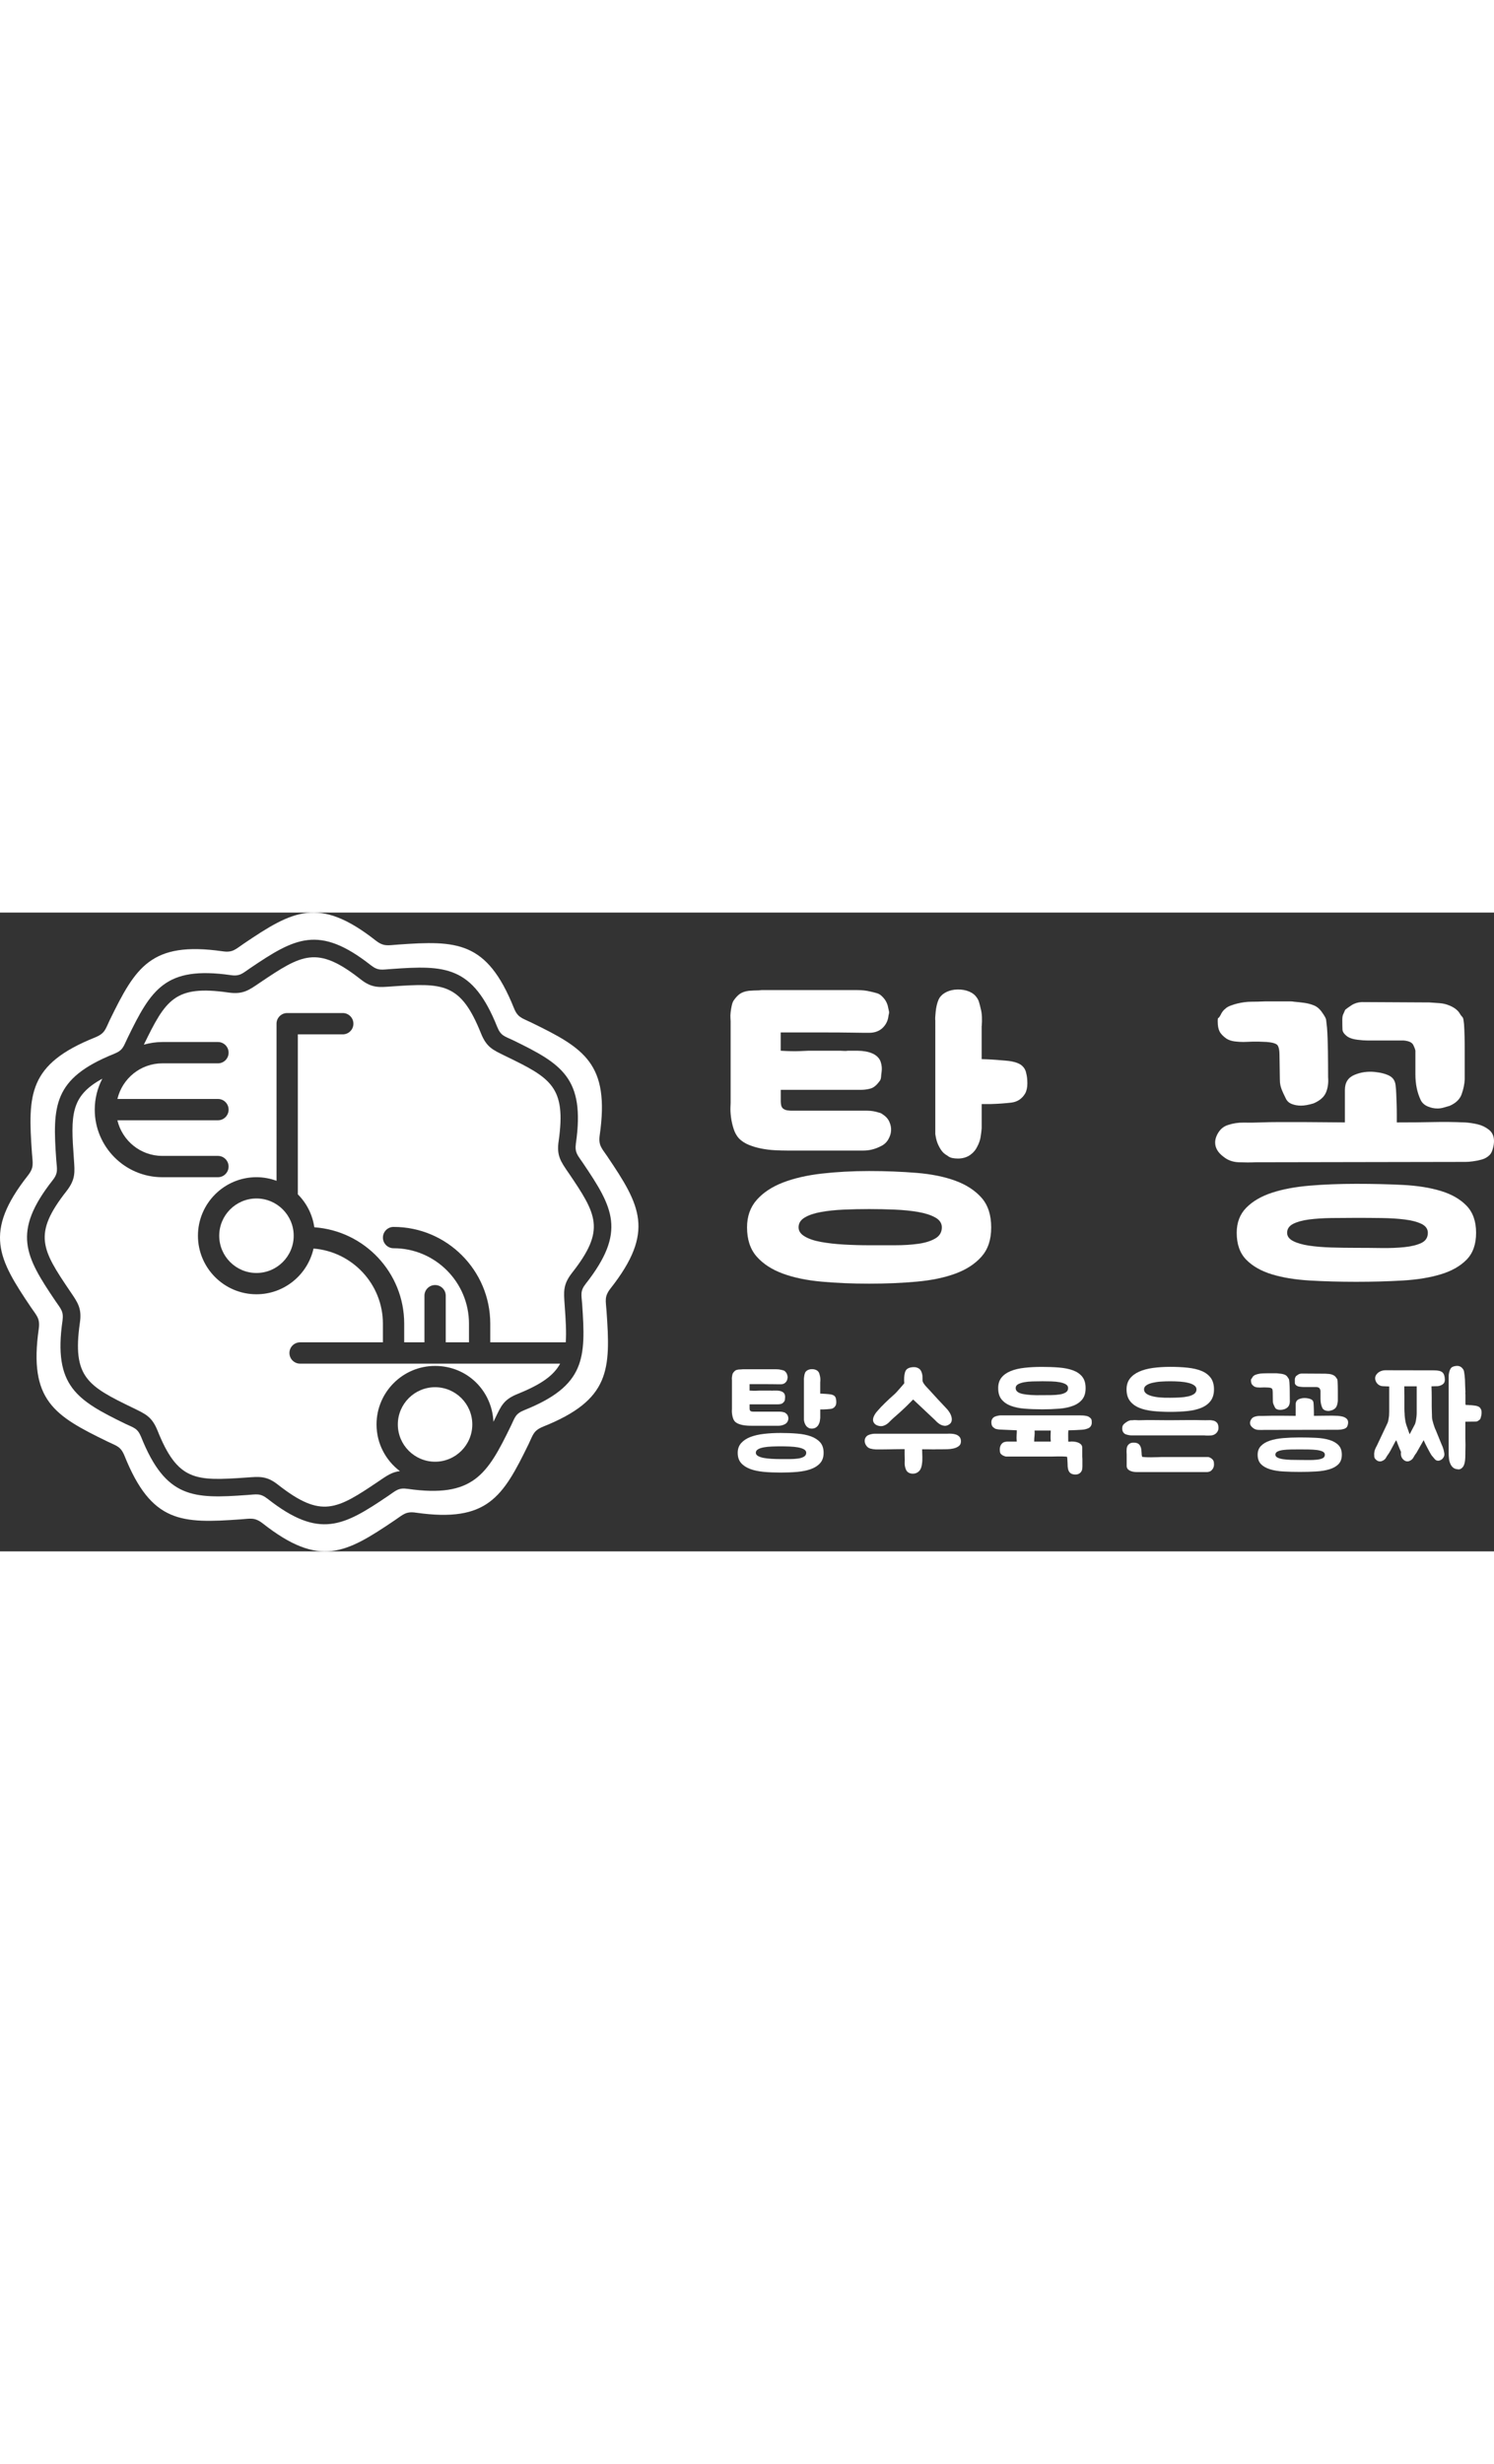
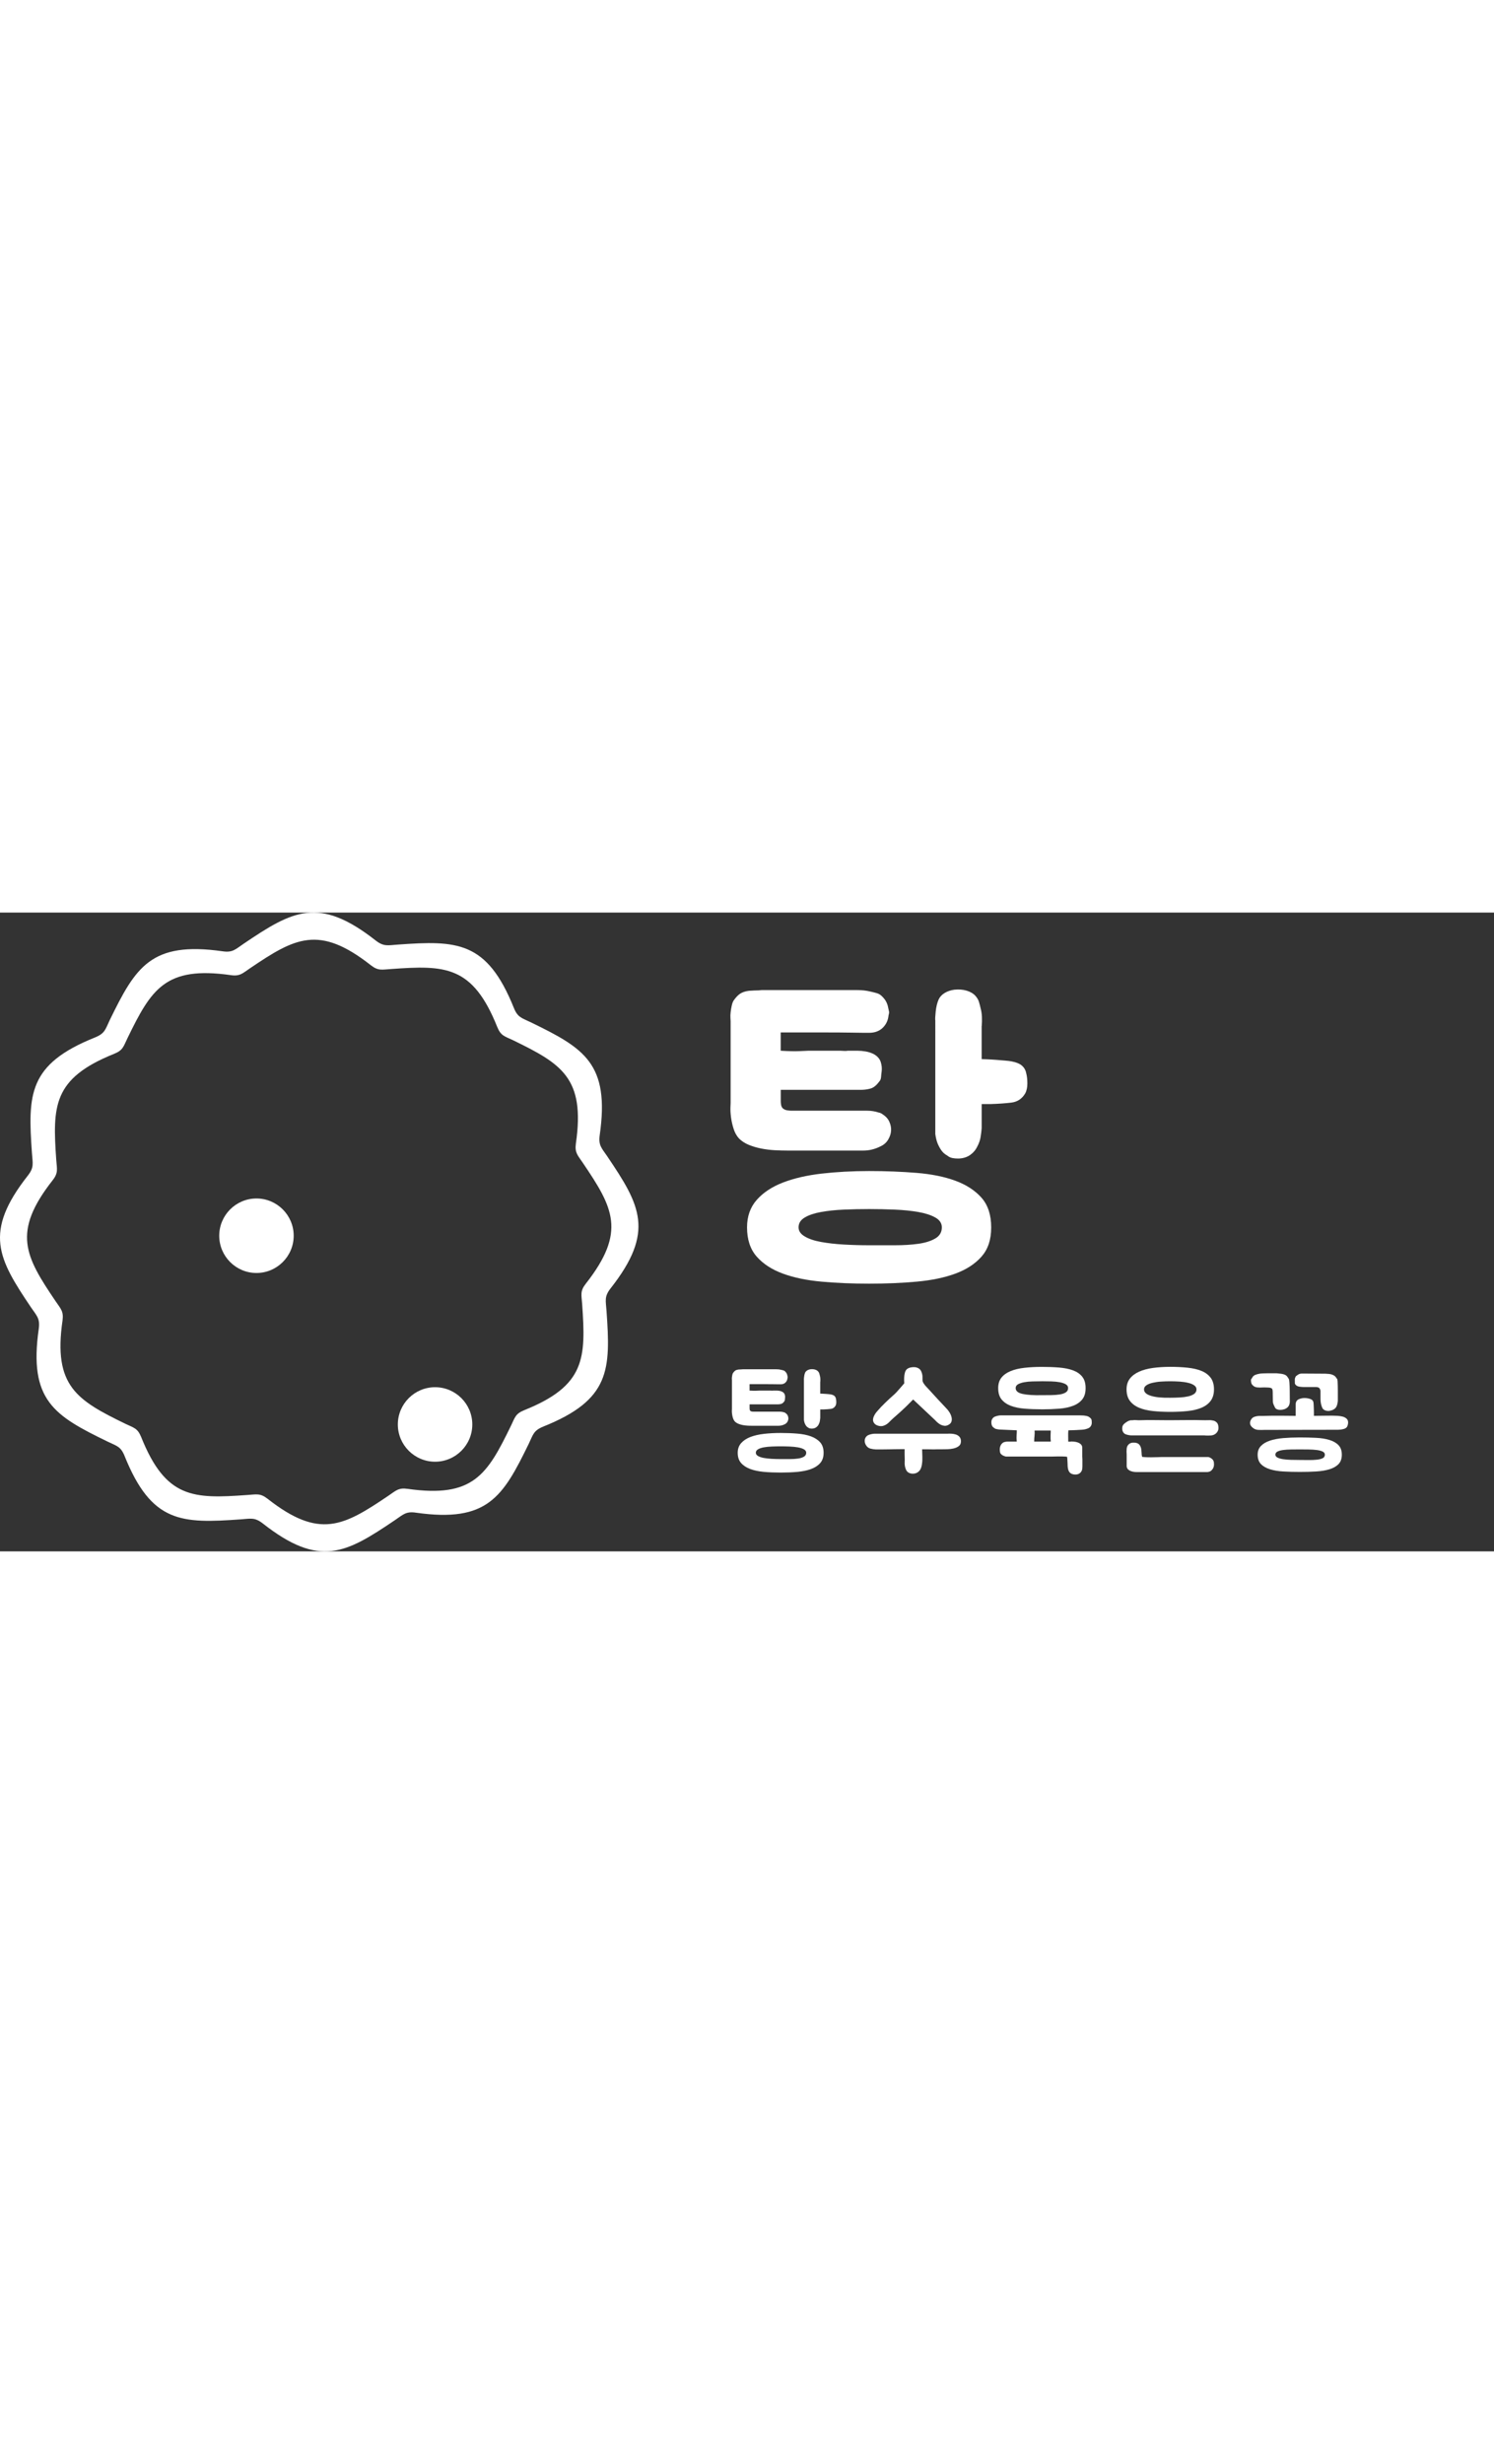
<svg xmlns="http://www.w3.org/2000/svg" width="160px" id="_격리_모드" data-name="격리 모드" viewBox="0 0 617.15 263.74">
  <rect x="0" y="0" width="617.15" height="263.74" fill="#333333" stroke="none" />
  <defs>
    <style>
      .cls-1 {
        
        fill: #fff;
      }
    </style>
  </defs>
  <g>
    <g>
      <path class="cls-1" d="M364.6,83.31c1.31,.8,2.24,1.84,2.79,3.09,.56,1.26,.79,2.52,.69,3.78-.1,1.25-.53,2.49-1.28,3.7-.76,1.21-1.84,2.11-3.25,2.72-2.21,1.11-4.53,1.66-6.95,1.66h-31.25c-1.71,0-3.5-.05-5.35-.15-1.87-.1-3.71-.33-5.51-.68-1.81-.36-3.53-.86-5.13-1.51-1.61-.66-2.97-1.54-4.08-2.64-1.01-1.11-1.76-2.46-2.26-4.07s-.86-3.19-1.06-4.76c-.2-1.56-.27-2.92-.22-4.07,.05-1.16,.07-1.79,.07-1.89V44.82c0-.1-.03-.5-.07-1.21-.05-.7-.03-1.51,.07-2.42,.1-.91,.25-1.81,.45-2.72s.46-1.61,.76-2.11c.91-1.31,1.81-2.27,2.72-2.87,.91-.6,2.11-1,3.62-1.2,.39,0,.88-.03,1.43-.08,.56-.05,1.13-.07,1.74-.07s1.31-.04,2.11-.15h39.25c2.11,0,3.97,.2,5.58,.6,.91,.2,1.81,.42,2.72,.68,.91,.25,1.71,.78,2.42,1.58,1.21,1.21,1.97,2.66,2.27,4.37,.2,.81,.32,1.39,.38,1.74,.04,.36-.03,.88-.23,1.58-.2,2.01-1.01,3.7-2.42,5.06-1.41,1.35-3.27,2.04-5.58,2.04h-2.04c-1.15,0-3.09-.03-5.81-.08-2.72-.05-6.39-.07-11.02-.07h-17.66v7.55c3.22,.2,5.91,.25,8.07,.15,2.17-.09,3.29-.15,3.4-.15h13.13c.5,0,1.01,.03,1.51,.07,.5,.05,1.05,.03,1.66-.07h3.93c1.11,0,2.24,.1,3.4,.3,1.16,.2,2.24,.55,3.25,1.05,1.51,.81,2.49,1.89,2.95,3.25,.45,1.36,.58,2.74,.38,4.15-.1,.7-.18,1.43-.23,2.19-.06,.75-.33,1.38-.83,1.89-1.11,1.51-2.29,2.44-3.54,2.79-1.26,.36-2.6,.53-4,.53h-33.06v4.68c0,.51,.05,1.03,.15,1.59,.1,.55,.36,1.03,.76,1.43,.5,.4,1.11,.66,1.81,.76,.7,.1,1.31,.15,1.81,.15h31.24c1.61,0,3.17,.26,4.69,.76,.6,.1,1.15,.35,1.66,.75Zm-56.01,46.65c0-4.53,1.34-8.31,4-11.33,2.67-3.02,6.27-5.41,10.8-7.16s9.86-2.99,16-3.7c6.14-.7,12.68-1.06,19.63-1.06s13.49,.26,19.62,.76c6.14,.5,11.48,1.58,16.01,3.24,4.53,1.67,8.13,4.01,10.8,7.02,2.66,3.02,4,7.1,4,12.24s-1.34,9.05-4,12.07c-2.67,3.02-6.27,5.36-10.8,7.02-4.53,1.67-9.86,2.77-16.01,3.32-6.13,.56-12.68,.83-19.62,.83s-13.49-.27-19.63-.83c-6.14-.55-11.47-1.66-16-3.32-4.53-1.66-8.13-4-10.8-7.02-2.66-3.02-4-7.04-4-12.07Zm80.47,0c0-1.71-.91-3.07-2.72-4.08-1.81-1.01-4.15-1.76-7.02-2.26-2.87-.5-6.09-.83-9.66-.98-3.58-.16-7.12-.23-10.64-.23s-7.02,.07-10.5,.23c-3.47,.15-6.59,.48-9.35,.98-2.77,.5-5.02,1.25-6.72,2.26-1.72,1.01-2.57,2.37-2.57,4.08,0,1.51,.85,2.76,2.57,3.77,1.7,1.01,3.94,1.76,6.72,2.26,2.76,.5,5.88,.86,9.35,1.06,3.48,.2,6.97,.3,10.5,.3h10.64c3.57,0,6.79-.2,9.66-.6,2.86-.4,5.21-1.13,7.02-2.19,1.81-1.06,2.72-2.59,2.72-4.6Zm16.45-83.19c0-.1,0,.4,0,1.51v12.23c.4,0,1.21,.03,2.42,.08,1.21,.05,2.43,.12,3.7,.22,1.25,.1,2.46,.2,3.62,.3,1.15,.1,1.99,.2,2.49,.3,2.11,.4,3.62,1.03,4.53,1.89,.91,.85,1.46,1.89,1.66,3.09,.3,1.11,.46,2.49,.46,4.14s-.3,3.05-.91,4.16c-1.31,2.21-3.22,3.47-5.74,3.77-2.52,.3-5.38,.51-8.6,.6h-3.62v9.97c-.1,1.21-.26,2.44-.46,3.7-.2,1.26-.65,2.54-1.35,3.85-.6,1.31-1.51,2.42-2.72,3.32-.8,.6-1.67,1.03-2.57,1.28-.9,.26-1.8,.37-2.71,.37-.81,0-1.59-.07-2.34-.22-.76-.16-1.44-.48-2.04-.99-1.11-.6-1.99-1.41-2.64-2.42-.65-1-1.15-1.99-1.5-2.94-.36-.96-.63-2.14-.83-3.55V44.52c-.1-.4-.05-1.58,.15-3.55,.2-1.96,.6-3.64,1.21-5.06,.5-1.1,1.34-2,2.49-2.71,1.16-.7,2.5-1.16,4.01-1.36,1.81-.2,3.5-.07,5.05,.38,1.56,.46,2.79,1.19,3.7,2.19,.7,.82,1.19,1.64,1.44,2.5,.25,.85,.48,1.73,.68,2.64,.3,1.11,.48,2.3,.53,3.55,.04,1.26,.03,2.49-.07,3.7Z" />
-       <path class="cls-1" d="M605.07,86.63c1.71,.1,3.45,.36,5.22,.76,1.76,.4,3.34,1.15,4.75,2.26,1.41,1.11,2.11,2.67,2.11,4.69,0,1.01-.17,2.1-.53,3.31-.35,1.21-.82,2.07-1.43,2.57-.8,.8-1.84,1.38-3.09,1.74-1.26,.35-2.5,.6-3.71,.75-1.21,.16-2.24,.23-3.09,.23h-1.44l-84.99,.15c-2.32,.1-4.7,.1-7.17,0-2.46-.1-4.55-.85-6.26-2.26-2.32-1.71-3.48-3.67-3.48-5.89,0-1.4,.49-2.84,1.44-4.3,.96-1.45,2.24-2.43,3.85-2.94,2.11-.7,4.27-1.03,6.49-.99,2.22,.05,4.48,.03,6.79-.07,2.42-.1,5.13-.15,8.15-.15h9.22c3.11,0,6.2,.03,9.28,.07,3.07,.05,5.87,.07,8.38,.07v-13.43c0-3.02,1.3-5.08,3.93-6.19,2.61-1.11,5.43-1.51,8.45-1.21,2.72,.3,4.8,.88,6.27,1.73,1.46,.86,2.24,2.3,2.34,4.31,.09,.7,.17,1.71,.22,3.01,.06,1.32,.1,2.7,.16,4.16,.05,1.46,.07,2.87,.07,4.23v3.4c5.64,0,10.64-.05,15.02-.15,4.38-.1,8.73-.05,13.06,.15Zm-81.67-33.21c-.3,0-.91-.03-1.81-.07-.91-.05-1.87-.07-2.86-.07s-1.99,.02-2.95,.07c-.96,.05-1.68,.07-2.19,.07-1.11,0-2.3-.07-3.55-.23-1.26-.15-2.39-.52-3.4-1.13-1.41-1.01-2.37-2.01-2.87-3.02s-.75-2.37-.75-4.08c0-1.01,.07-1.48,.23-1.44,.15,.05,.48-.38,.98-1.28,.5-1.11,1.15-1.96,1.96-2.56,.5-.5,1.23-.93,2.2-1.28,.95-.36,1.83-.63,2.64-.83,2.11-.5,4.03-.76,5.74-.76s3.72-.05,6.04-.15h10.19c.56,0,1.08,.06,1.59,.15,1.3,.1,2.69,.26,4.15,.46,1.46,.2,2.79,.55,4,1.05,1.31,.51,2.47,1.51,3.48,3.02,1.01,1.41,1.53,2.4,1.58,2.95,.04,.56,.17,1.64,.37,3.25,.2,2.72,.33,5.96,.38,9.74,.05,3.77,.07,7.32,.07,10.64,.2,2.42-.1,4.55-.91,6.42-.8,1.86-2.52,3.34-5.13,4.45-2.01,.6-3.72,.91-5.13,.91s-2.69-.22-3.85-.68c-1.15-.45-1.99-1.23-2.49-2.34-.4-.8-.73-1.48-.98-2.03-.26-.56-.48-1.08-.68-1.58-.2-.5-.37-1.09-.53-1.74-.15-.66-.23-1.48-.23-2.49l-.15-10.12c0-1.7-.23-2.96-.68-3.77-.46-.81-1.94-1.31-4.46-1.51Zm-12.53,78.8c0-4.23,1.31-7.67,3.93-10.34,2.61-2.66,6.13-4.73,10.56-6.19,4.43-1.46,9.64-2.44,15.63-2.95,5.99-.5,12.4-.75,19.25-.75s13.26,.15,19.24,.45c5.98,.3,11.22,1.13,15.7,2.49,4.47,1.36,8.03,3.4,10.64,6.11,2.62,2.72,3.93,6.44,3.93,11.17s-1.31,8.43-3.93,11.1c-2.62,2.66-6.17,4.68-10.64,6.03-4.48,1.36-9.72,2.22-15.7,2.57-5.99,.35-12.4,.53-19.24,.53s-13.26-.18-19.25-.53c-5.99-.36-11.2-1.21-15.63-2.57-4.43-1.35-7.95-3.37-10.56-6.03-2.62-2.67-3.93-6.37-3.93-11.1Zm78.95,0c0-1.61-.88-2.85-2.64-3.7-1.77-.85-4.08-1.46-6.95-1.81-2.87-.35-6.07-.55-9.59-.6-3.52-.05-6.99-.07-10.41-.07s-6.85,.03-10.27,.07c-3.42,.05-6.49,.26-9.21,.6-2.72,.36-4.9,.96-6.57,1.81-1.66,.85-2.49,2.09-2.49,3.7,0,1.41,.83,2.54,2.49,3.4,1.67,.86,3.85,1.48,6.57,1.89,2.72,.4,5.78,.66,9.21,.76,3.42,.1,6.84,.15,10.27,.15s6.89,.03,10.41,.08c3.52,.05,6.72-.08,9.59-.38,2.86-.3,5.18-.88,6.95-1.73,1.76-.86,2.64-2.24,2.64-4.16Zm-5.13-75.18c-.1-.6-.4-1.41-.91-2.42-.5-1.01-1.81-1.61-3.92-1.81h-14.95c-1.11,0-2.49-.1-4.15-.3-1.67-.2-3-.6-4-1.21-1.42-1.01-2.14-1.99-2.2-2.95-.05-.95-.07-2.29-.07-4,0-1.01,.1-1.73,.3-2.19,.2-.45,.5-1.13,.91-2.04,.6-.5,1.48-1.13,2.64-1.89,1.15-.75,2.53-1.18,4.15-1.28l27.93,.15c1.41,.1,2.82,.21,4.23,.3,1.41,.1,2.72,.4,3.93,.91,.8,.3,1.58,.7,2.34,1.21,.75,.51,1.38,1.11,1.88,1.81,.4,.7,.73,1.19,.98,1.44,.26,.26,.43,.48,.53,.68,.1,.2,.17,.49,.23,.83,.05,.36,.12,.93,.22,1.74,.1,1.41,.18,3.12,.23,5.13,.06,2.01,.07,4.13,.07,6.33v11.33c-.1,2.01-.52,4.07-1.28,6.19-.75,2.11-2.44,3.72-5.05,4.83-1.01,.3-1.89,.55-2.65,.75-.76,.21-1.54,.3-2.34,.3-1.31,0-2.62-.27-3.93-.82-1.31-.56-2.26-1.38-2.86-2.5-1.51-3.11-2.27-6.69-2.27-10.72v-9.81Z" />
    </g>
    <g>
      <path class="cls-1" d="M324.44,206.62c.46,.28,.79,.65,.98,1.09,.19,.44,.27,.89,.24,1.33-.04,.44-.18,.88-.45,1.3-.27,.43-.65,.74-1.14,.96-.78,.38-1.59,.58-2.44,.58h-10.99c-.6,0-1.23,0-1.89-.05-.65-.04-1.3-.12-1.94-.24-.63-.13-1.24-.3-1.8-.53-.57-.24-1.04-.54-1.43-.93-.36-.39-.62-.87-.8-1.44-.18-.56-.3-1.12-.37-1.67-.07-.55-.1-1.03-.08-1.44,.02-.4,.03-.63,.03-.67v-11.83s0-.18-.03-.43c-.02-.25,0-.53,.03-.85s.09-.63,.16-.95c.07-.32,.17-.57,.27-.74,.31-.47,.63-.8,.95-1.02,.32-.21,.74-.35,1.27-.42,.15,0,.31,0,.5-.03,.2-.02,.4-.03,.61-.03s.46-.02,.74-.06h13.81c.74,0,1.4,.07,1.96,.22,.32,.06,.64,.15,.96,.24,.32,.08,.6,.27,.85,.56,.42,.42,.69,.93,.8,1.54,.07,.28,.11,.48,.13,.61,.02,.12,0,.3-.07,.55-.07,.71-.36,1.31-.85,1.78s-1.15,.71-1.97,.71h-.71c-.41,0-1.09,0-2.05-.03-.95-.02-2.24-.03-3.87-.03h-6.21v2.65c1.13,.07,2.08,.09,2.84,.06,.77-.04,1.16-.06,1.2-.06h4.62c.17,0,.35,0,.53,.03,.17,.02,.37,0,.59-.03h1.37c.39,0,.79,.04,1.2,.11,.4,.07,.79,.19,1.14,.38,.53,.28,.87,.66,1.03,1.13,.16,.48,.2,.97,.13,1.46-.04,.25-.05,.5-.07,.77-.02,.27-.12,.48-.29,.67-.39,.53-.81,.86-1.25,.98-.44,.13-.91,.18-1.4,.18h-11.63v1.65c0,.18,.02,.37,.05,.56,.04,.19,.12,.37,.27,.5,.17,.15,.39,.23,.63,.27,.25,.04,.47,.05,.64,.05h10.99c.57,0,1.12,.09,1.65,.27,.21,.04,.4,.13,.59,.27Zm-19.7,16.41c0-1.59,.47-2.92,1.41-3.98,.93-1.06,2.2-1.9,3.8-2.53,1.59-.61,3.47-1.05,5.63-1.3,2.16-.25,4.46-.37,6.9-.37s4.74,.09,6.9,.27c2.16,.18,4.04,.56,5.63,1.14,1.59,.59,2.86,1.41,3.8,2.47,.94,1.06,1.41,2.5,1.41,4.3s-.47,3.19-1.41,4.25c-.93,1.06-2.2,1.88-3.8,2.47-1.59,.59-3.47,.97-5.63,1.17-2.16,.19-4.46,.28-6.9,.28s-4.74-.09-6.9-.28c-2.16-.2-4.04-.59-5.63-1.17-1.59-.59-2.86-1.41-3.8-2.47-.94-1.06-1.41-2.48-1.41-4.25Zm28.3,0c0-.6-.32-1.08-.96-1.44-.63-.35-1.45-.61-2.47-.8-1.01-.17-2.14-.29-3.4-.34-1.25-.05-2.51-.08-3.74-.08s-2.47,.03-3.69,.08c-1.23,.05-2.32,.16-3.29,.34-.97,.18-1.76,.45-2.36,.8-.6,.36-.91,.83-.91,1.44,0,.53,.3,.97,.91,1.33,.6,.36,1.39,.62,2.36,.8,.97,.17,2.07,.3,3.29,.37,1.22,.06,2.45,.1,3.69,.1h3.74c1.25,0,2.39-.07,3.4-.21,1.02-.14,1.84-.39,2.47-.77,.64-.38,.96-.92,.96-1.62Zm5.78-29.26s0,.14,0,.53v4.3c.15,0,.43,0,.85,.03,.42,.02,.86,.05,1.3,.08,.44,.03,.87,.06,1.27,.1,.41,.04,.7,.07,.88,.11,.74,.14,1.27,.36,1.59,.66s.51,.67,.59,1.09c.11,.39,.16,.88,.16,1.46s-.1,1.07-.31,1.46c-.47,.78-1.13,1.23-2.02,1.33-.89,.11-1.89,.18-3.03,.22h-1.27v3.5c-.04,.42-.09,.85-.16,1.3-.07,.44-.23,.89-.48,1.36-.22,.46-.54,.84-.96,1.16-.28,.22-.59,.37-.91,.46-.31,.08-.63,.13-.95,.13-.28,0-.56-.03-.82-.08-.27-.05-.5-.16-.71-.34-.39-.21-.7-.49-.93-.85-.23-.36-.4-.7-.53-1.03-.12-.34-.22-.75-.29-1.25v-16.51c-.04-.14-.02-.56,.06-1.24,.07-.7,.21-1.29,.42-1.78,.18-.39,.48-.7,.88-.95,.41-.25,.88-.41,1.41-.48,.64-.07,1.23-.03,1.78,.13,.55,.16,.99,.42,1.31,.77,.25,.28,.41,.58,.5,.88,.08,.3,.17,.61,.24,.92,.1,.39,.16,.8,.18,1.25,.02,.44,0,.88-.03,1.3Z" />
      <path class="cls-1" d="M361.85,221.65c-.81-.04-1.59-.15-2.31-.35-.72-.19-1.32-.64-1.78-1.36-.39-.59-.58-1.24-.56-1.93,.02-.7,.27-1.29,.77-1.79,.28-.28,.64-.49,1.06-.63,.43-.15,.83-.25,1.23-.32,.38-.07,.73-.11,1.03-.11h29.97c.57-.04,1.18-.04,1.83,0,.66,.04,1.26,.16,1.83,.35,.57,.19,1.04,.51,1.44,.95,.39,.45,.59,1.05,.59,1.84,0,.88-.3,1.55-.91,1.99-.6,.45-1.32,.76-2.15,.96-.83,.19-1.69,.29-2.57,.31-.89,.02-1.61,.03-2.18,.03h-2.07c-.71,.04-1.4,.05-2.08,.03-.67-.02-1.36-.03-2.07-.03h-2.01c.03,1,.06,2.04,.1,3.14,.04,1.09-.02,2.07-.16,2.92-.07,.67-.24,1.32-.5,1.93-.27,.62-.7,1.13-1.3,1.52-.54,.35-1.15,.54-1.87,.56-.7,.02-1.35-.14-1.9-.46-.47-.28-.8-.69-1.04-1.22-.23-.53-.37-1.04-.45-1.54-.07-.39-.1-.82-.08-1.28,.02-.46,.03-.88,.03-1.27-.04-.63-.05-1.34-.05-2.1v-2.26h-1.34c-.99,0-1.9,0-2.75,.03-.85,.02-1.68,.04-2.5,.05-.81,.02-1.65,.03-2.5,.03h-2.76Zm15.34-20.6l-2.86,2.86c-.78,.74-1.56,1.47-2.33,2.18-.78,.7-1.57,1.42-2.39,2.12-.07,.07-.15,.14-.21,.18-.07,.06-.15,.12-.22,.19-.67,.6-1.34,1.24-1.99,1.91-.66,.67-1.45,1.14-2.36,1.43-.64,.18-1.34,.16-2.08-.06-.74-.21-1.31-.58-1.69-1.11-.28-.43-.43-.85-.43-1.28s.08-.83,.24-1.24c.16-.4,.37-.8,.61-1.2,.25-.38,.51-.74,.8-1.06,1.06-1.24,2.17-2.42,3.32-3.52,1.14-1.12,2.32-2.2,3.53-3.27,.38-.32,.82-.75,1.33-1.3,.49-.55,.97-1.09,1.43-1.62,.53-.64,1.08-1.28,1.65-1.91-.07-.82-.09-1.59-.05-2.34,.04-.63,.13-1.27,.27-1.9,.15-.64,.41-1.15,.8-1.55,.47-.42,1.12-.7,1.97-.82,.85-.12,1.56-.09,2.12,.08,.81,.25,1.39,.68,1.73,1.27,.33,.6,.56,1.32,.66,2.12,.04,.68,.04,1.25,.03,1.73-.02,.48,.17,1,.56,1.56,.28,.43,.61,.83,.98,1.23,.37,.38,.74,.78,1.09,1.16,1.24,1.38,2.45,2.71,3.64,3.98,1.18,1.28,2.42,2.59,3.69,3.93,.42,.42,.83,.95,1.22,1.59,.39,.63,.67,1.28,.82,1.94,.16,.65,.15,1.27-.05,1.86-.2,.59-.67,1.05-1.41,1.4-.53,.26-1.04,.35-1.54,.29-.5-.05-.98-.19-1.44-.42-.46-.23-.9-.52-1.3-.88-.41-.35-.77-.7-1.09-1.06l-9.03-8.49Z" />
      <path class="cls-1" d="M415.47,224.57s-.17-.04-.4-.1c-.23-.07-.48-.18-.77-.32-.28-.15-.55-.34-.8-.59-.25-.25-.38-.57-.42-.95-.21-1.32,0-2.38,.63-3.19,.43-.49,.89-.79,1.38-.87,.49-.09,.76-.14,.8-.14h4.15c-.04-.07-.06-.21-.06-.42-.07-.71-.08-1.42-.03-2.12,.06-.71,.08-1.42,.08-2.12l-7.28-.32c-.57-.07-1.02-.16-1.35-.24-.34-.09-.73-.35-1.2-.77-.25-.22-.42-.5-.53-.85-.1-.36-.16-.73-.16-1.12,0-.74,.23-1.35,.69-1.8,.25-.28,.59-.5,1.02-.64,.42-.14,.83-.25,1.22-.32,.39-.07,.73-.1,1.03-.1h32.47c.53,0,1.04,.02,1.55,.05,.49,.04,.98,.11,1.46,.22,.48,.1,.91,.33,1.3,.69,.39,.28,.61,.6,.67,.95,.06,.36,.08,.75,.08,1.17,0,.53-.16,1.01-.46,1.44-.3,.42-.71,.72-1.24,.9-.71,.28-1.48,.46-2.32,.5-.82,.05-1.62,.1-2.36,.14-.38,.04-.87,.06-1.43,.06s-1.19,.02-1.86,.05c-.07,.78-.1,1.55-.08,2.31,.02,.76,.03,1.55,.03,2.36h.95s.07,0,.11-.03c.04-.02,.08-.03,.16-.03,1.45,0,2.58,.24,3.38,.7,.8,.46,1.19,1.1,1.19,1.91v3.61c0,.18,0,.37,.03,.56,.02,.19,.03,.38,.03,.56v2.97c0,.36-.02,.64-.05,.85-.07,.74-.37,1.35-.88,1.8-.51,.46-1.17,.69-1.99,.69-.39,0-.76-.05-1.12-.16-.49-.14-.88-.36-1.14-.64s-.46-.6-.59-.95c-.12-.36-.21-.73-.27-1.14-.05-.4-.07-.81-.07-1.19,0-.15,0-.37-.03-.7-.02-.32-.04-.64-.05-.98-.02-.34-.04-.65-.06-.93-.02-.28-.05-.49-.08-.63-.1-.04-.39-.07-.87-.11-.48-.04-1.37-.06-2.68-.06-.6,0-1.13,0-1.59,.03-.47,.02-.89,.03-1.28,.03h-18.9Zm14.92-19.48c-2.54,0-4.92-.09-7.14-.27-2.22-.18-4.13-.58-5.74-1.2-1.61-.61-2.87-1.5-3.8-2.65-.92-1.15-1.37-2.7-1.37-4.65,0-1.77,.46-3.21,1.37-4.35,.92-1.13,2.19-2.03,3.8-2.68,1.61-.66,3.52-1.11,5.74-1.35,2.21-.25,4.59-.37,7.14-.37s4.93,.09,7.15,.27c2.2,.18,4.12,.57,5.73,1.17,1.61,.6,2.88,1.47,3.8,2.63,.92,1.15,1.38,2.72,1.38,4.69s-.46,3.5-1.38,4.65c-.92,1.15-2.19,2.04-3.8,2.65-1.61,.62-3.52,1.02-5.73,1.2-2.21,.17-4.59,.27-7.15,.27Zm0-11.58c-1.31,0-2.61,.02-3.9,.06s-2.45,.15-3.48,.34c-1.03,.2-1.86,.49-2.5,.85-.64,.37-.95,.9-.95,1.56,0,1.21,.96,2.01,2.89,2.42,1.93,.41,4.58,.58,7.93,.51,1.31,0,2.61,0,3.91-.03,1.29-.02,2.45-.11,3.48-.27,1.02-.16,1.86-.45,2.49-.85,.64-.41,.96-1,.96-1.79,0-.67-.32-1.19-.96-1.56-.63-.37-1.46-.65-2.49-.85-1.03-.19-2.19-.3-3.48-.34-1.3-.04-2.6-.06-3.91-.06Zm-3.02,20.33c.06,.78,.06,1.51-.03,2.18-.09,.68-.14,1.47-.14,2.39h6.85v-.32c-.07-.53-.1-1.19-.08-1.99,.02-.8,.05-1.55,.08-2.26h-6.69Z" />
      <path class="cls-1" d="M497.5,209.6c.6,0,1.24,0,1.93-.03,.7-.02,1.33,.06,1.91,.21,.59,.16,1.06,.48,1.44,.93,.37,.46,.56,1.16,.56,2.12,0,.85-.36,1.59-1.06,2.23-.57,.49-1.25,.77-2.05,.82-.8,.05-1.55,.06-2.25,.02-.18-.03-.34-.05-.48-.05h-30.22c-.28,0-.61-.04-.98-.11-.38-.07-.75-.16-1.14-.29-.39-.12-.7-.33-.95-.61-.43-.46-.64-1.08-.64-1.86s.23-1.34,.69-1.8c.47-.42,.94-.78,1.44-1.06,.49-.28,1.01-.46,1.54-.53,.11,0,.22,0,.32,.03,.11,.02,.21,0,.32-.03,.49-.07,1.02-.08,1.59-.03,.57,.06,1.15,.06,1.76,.03,1.84-.07,3.71-.09,5.6-.05,1.89,.04,3.86,.05,5.92,.05,2.22,0,4.59-.02,7.11-.05,2.52-.04,4.98-.02,7.39,.05h.27Zm-14.08-3.45c-2.54,0-4.93-.12-7.14-.35-2.21-.23-4.13-.68-5.74-1.36-1.61-.67-2.87-1.62-3.8-2.84-.91-1.23-1.38-2.81-1.38-4.76,0-1.77,.47-3.24,1.38-4.43,.92-1.19,2.19-2.14,3.8-2.86,1.61-.73,3.52-1.24,5.74-1.55,2.21-.29,4.59-.45,7.14-.45s4.93,.12,7.14,.35c2.22,.23,4.13,.67,5.74,1.33,1.61,.65,2.87,1.59,3.8,2.81,.92,1.23,1.38,2.83,1.38,4.8s-.47,3.53-1.38,4.76c-.92,1.22-2.19,2.17-3.8,2.84-1.61,.68-3.52,1.13-5.74,1.36-2.2,.23-4.58,.35-7.14,.35Zm15.71,18.63s.16,.04,.37,.11c.21,.07,.45,.18,.71,.35,.27,.16,.51,.37,.75,.63,.23,.27,.37,.58,.45,.93,.21,1.34,0,2.39-.64,3.13-.38,.49-.81,.8-1.27,.91-.46,.1-.7,.16-.74,.16h-28.99c-1.35,0-2.41-.22-3.19-.66-.78-.45-1.17-1.07-1.17-1.88v-4.73c-.07-.78-.07-1.57,0-2.39,.07-.74,.36-1.35,.85-1.8,.49-.46,1.12-.69,1.86-.69,.17,0,.41,0,.71,.02,.3,.02,.54,.06,.72,.14,.46,.14,.81,.36,1.06,.64,.25,.28,.44,.6,.59,.98,.14,.38,.23,.76,.27,1.17,.03,.4,.06,.81,.1,1.19,0,.28,.02,.58,.05,.88,.04,.3,.09,.58,.16,.82,.07,.04,.4,.07,.99,.13,.59,.05,1.49,.08,2.74,.08,1.06,0,2-.02,2.84-.06s1.26-.05,1.3-.05h19.48Zm-15.71-31.27c-1.31,0-2.61,.05-3.9,.13-1.3,.09-2.45,.27-3.48,.51-1.03,.25-1.87,.59-2.5,1.03-.64,.44-.96,1-.96,1.67,0,1.21,.97,2.1,2.9,2.68,1.92,.59,4.58,.84,7.93,.78,1.31,0,2.61-.04,3.9-.11,1.3-.07,2.45-.22,3.49-.45,1.03-.23,1.86-.58,2.49-1.03,.64-.47,.96-1.08,.96-1.87,0-.67-.32-1.23-.96-1.67-.63-.45-1.46-.79-2.49-1.03-1.03-.25-2.19-.42-3.49-.51-1.29-.08-2.59-.13-3.9-.13Z" />
      <path class="cls-1" d="M552.65,207.79c.6,.04,1.22,.12,1.83,.27,.62,.14,1.18,.4,1.67,.8,.49,.39,.74,.93,.74,1.65,0,.35-.06,.74-.18,1.16-.12,.43-.29,.73-.5,.91-.28,.28-.65,.49-1.09,.61-.44,.12-.88,.21-1.3,.27-.42,.05-.79,.07-1.09,.07h-.5l-29.9,.05c-.81,.04-1.66,.04-2.52,0-.87-.04-1.6-.3-2.21-.8-.81-.6-1.23-1.29-1.23-2.07,0-.49,.17-1,.51-1.52,.33-.51,.79-.85,1.36-1.03,.74-.25,1.5-.36,2.28-.34,.78,.02,1.57,0,2.39-.03,.85-.04,1.8-.06,2.86-.06h3.24c1.1,0,2.19,0,3.27,.03,1.08,.02,2.06,.03,2.95,.03v-4.73c0-1.06,.46-1.79,1.38-2.18,.92-.39,1.91-.53,2.97-.42,.95,.11,1.69,.31,2.21,.61,.51,.3,.79,.8,.82,1.51,.03,.25,.06,.6,.07,1.06,.02,.46,.04,.95,.05,1.46,.02,.51,.03,1.01,.03,1.48v1.2c1.99,0,3.74-.02,5.28-.06,1.55-.04,3.08-.02,4.59,.06Zm-28.73-11.69c-.1,0-.31,0-.63-.03-.32-.02-.66-.03-1.01-.03s-.7,0-1.03,.03c-.33,.02-.59,.03-.77,.03-.38,0-.81-.03-1.24-.07-.45-.06-.84-.19-1.2-.4-.49-.36-.83-.7-1.01-1.06-.17-.36-.27-.83-.27-1.44,0-.35,.03-.52,.08-.5,.05,.02,.16-.13,.34-.45,.18-.39,.41-.7,.7-.91,.17-.17,.43-.32,.77-.45,.34-.13,.65-.22,.93-.29,.74-.17,1.41-.27,2.01-.27s1.31-.02,2.12-.05h3.59c.19,0,.37,.02,.56,.05,.46,.04,.94,.09,1.45,.16,.51,.07,.99,.2,1.41,.38,.46,.17,.87,.53,1.22,1.06,.36,.49,.54,.84,.56,1.03,.02,.2,.06,.58,.14,1.14,.07,.95,.11,2.1,.13,3.42,.02,1.33,.03,2.58,.03,3.74,.07,.85-.04,1.6-.32,2.26-.28,.65-.88,1.17-1.8,1.56-.7,.21-1.31,.32-1.8,.32s-.95-.08-1.36-.24c-.41-.16-.7-.44-.88-.82-.14-.28-.26-.52-.34-.72-.09-.19-.17-.38-.25-.55-.06-.18-.13-.38-.18-.61-.06-.23-.08-.52-.08-.88l-.05-3.56c0-.59-.08-1.04-.25-1.33-.16-.28-.68-.46-1.56-.53Zm-4.4,27.72c0-1.49,.46-2.7,1.38-3.63,.91-.94,2.16-1.67,3.72-2.18,1.56-.51,3.39-.86,5.49-1.04,2.1-.17,4.36-.27,6.77-.27s4.67,.06,6.77,.16c2.1,.1,3.94,.39,5.52,.88,1.57,.48,2.83,1.19,3.74,2.15,.92,.95,1.38,2.26,1.38,3.93s-.46,2.96-1.38,3.9c-.92,.94-2.17,1.65-3.74,2.12-1.57,.48-3.41,.79-5.52,.91-2.1,.13-4.36,.18-6.77,.18s-4.67-.06-6.77-.18c-2.1-.12-3.93-.42-5.49-.91-1.56-.48-2.8-1.18-3.72-2.12-.92-.93-1.38-2.23-1.38-3.9Zm27.76,0c0-.57-.31-1-.92-1.3-.62-.3-1.44-.51-2.44-.64-1.01-.12-2.13-.19-3.38-.21-1.24-.02-2.45-.03-3.66-.03s-2.41,0-3.6,.03c-1.21,.02-2.29,.09-3.24,.21-.96,.13-1.73,.34-2.32,.64s-.88,.73-.88,1.3c0,.49,.29,.9,.88,1.2,.59,.29,1.35,.52,2.32,.66,.95,.14,2.03,.23,3.24,.27,1.2,.04,2.41,.05,3.6,.05s2.43,0,3.66,.03c1.24,.02,2.37-.03,3.38-.14,1.01-.1,1.82-.31,2.44-.6,.61-.3,.92-.8,.92-1.46Zm-1.8-26.45c-.04-.21-.15-.49-.32-.84-.17-.36-.63-.57-1.38-.64h-5.25c-.39,0-.88-.04-1.46-.11-.58-.06-1.05-.21-1.4-.42-.5-.36-.76-.7-.78-1.03-.02-.34-.02-.8-.02-1.41,0-.36,.03-.61,.1-.77,.07-.16,.17-.4,.32-.71,.21-.18,.52-.4,.93-.67,.4-.27,.89-.41,1.46-.45l9.82,.06c.5,.04,1,.06,1.49,.1,.49,.04,.95,.15,1.38,.32,.28,.11,.56,.25,.82,.42,.27,.18,.48,.39,.66,.64,.15,.25,.26,.42,.35,.5,.09,.09,.15,.17,.18,.24,.04,.07,.06,.17,.08,.29,.02,.13,.05,.33,.08,.61,.03,.49,.06,1.1,.07,1.8,.02,.71,.03,1.46,.03,2.23v3.98c-.04,.7-.18,1.44-.45,2.18s-.86,1.31-1.77,1.7c-.36,.1-.67,.19-.93,.27-.27,.06-.54,.1-.82,.1-.46,0-.92-.09-1.38-.29-.46-.19-.8-.49-1.01-.87-.53-1.1-.8-2.36-.8-3.77v-3.46Z" />
-       <path class="cls-1" d="M591.32,195.55c.06,1.45,.1,2.97,.1,4.57v3.77c0,.46,0,.86,.03,1.19,.02,.34,.03,.67,.03,.99s0,.65,.03,1.01c.02,.36,.03,.74,.03,1.17,0,.38,.05,.82,.16,1.3,.11,.48,.24,.96,.4,1.46,.16,.5,.32,.99,.48,1.46,.16,.48,.33,.88,.5,1.19l2.39,5.85c.04,.1,.11,.27,.21,.48,.11,.21,.21,.44,.29,.69,.09,.25,.17,.5,.24,.75,.07,.25,.13,.42,.16,.53,.06,.38,.15,.81,.24,1.27,.08,.46,.03,.93-.18,1.43-.26,.53-.59,.93-1.02,1.2-.42,.27-.83,.41-1.22,.45h-.06c-.57,0-1.02-.19-1.38-.59-.35-.38-.78-.88-1.27-1.48-.21-.28-.48-.72-.82-1.33-.34-.6-.68-1.24-1.03-1.91-.36-.67-.68-1.3-.96-1.88-.28-.59-.48-1.02-.58-1.3l-2.97,5.21c-.47,.59-.87,1.24-1.23,1.9-.35,.68-.88,1.15-1.59,1.44-.28,.15-.59,.21-.9,.21-.71,0-1.34-.31-1.91-.95-.53-.57-.8-1.31-.8-2.23,0-.32,.02-.57,.05-.74-.21-.42-.41-.88-.6-1.35-.2-.48-.38-.94-.56-1.41-.18-.46-.34-.87-.48-1.24-.15-.38-.26-.65-.32-.82-.15,.17-.37,.53-.67,1.06-.3,.53-.6,1.11-.92,1.73-.32,.61-.62,1.18-.91,1.69-.28,.51-.48,.84-.59,.99-.46,.59-.85,1.19-1.16,1.77-.32,.59-.83,1.02-1.55,1.3-.28,.15-.58,.21-.9,.21-.75,0-1.38-.31-1.91-.95-.28-.28-.45-.62-.48-1.01-.04-.39-.05-.8-.05-1.23,.04-.63,.16-1.24,.39-1.8,.23-.57,.48-1.1,.77-1.59l4.26-9.02c.21-.39,.37-.93,.5-1.62,.12-.7,.2-1.24,.24-1.62,.04-.57,.06-1.13,.06-1.67v-10.43l-2.71-.11c-.64-.04-1.23-.26-1.76-.66-.53-.41-.9-.92-1.12-1.52-.39-1.03-.25-1.96,.43-2.81,.6-.75,1.45-1.24,2.54-1.49,.18-.04,.36-.06,.53-.07,.18-.02,.37-.03,.59-.03l20.07,.04c1.63,0,2.76,.27,3.4,.82,.63,.55,.97,1.52,1.01,2.9,.04,.81-.19,1.44-.69,1.89-.5,.44-1.21,.75-2.13,.92l-2.7,.06Zm-11.1,11.63c.04,.74,.12,1.56,.27,2.46,.14,.91,.4,1.87,.8,2.9l1.01,2.86,2.07-3.93c.22-.39,.39-.93,.51-1.62,.12-.7,.2-1.24,.24-1.62,.06-.57,.1-1.13,.1-1.68v-10.96h-5.14c.03,1.27,.05,2.59,.05,3.95v5.45c0,.31,0,.65,.03,1.01,.02,.36,.04,.74,.08,1.17Zm27.19-3.83c.17,0,.34,.02,.5,.05,.16,.03,.32,.05,.5,.05,.17,.04,.37,.06,.59,.08,.21,.02,.42,.05,.63,.08,.39,.07,.78,.2,1.17,.39,.38,.2,.67,.49,.85,.88,.25,.39,.37,.85,.37,1.38,0,.28,0,.54-.02,.77-.02,.23-.06,.49-.14,.77-.07,.28-.16,.59-.24,.91-.09,.32-.26,.57-.5,.74-.21,.17-.44,.34-.67,.48-.23,.15-.49,.21-.77,.21l-4.36,.05v6.96c.07,1.85,.07,3.65,0,5.42v.74c0,.47,0,.97-.03,1.52s-.06,1.09-.13,1.62c-.07,.53-.19,1.03-.37,1.51-.17,.48-.42,.88-.74,1.2-.42,.49-.99,.74-1.7,.74l-.1-.06c-.85-.04-1.54-.28-2.05-.74-.51-.46-.9-1.03-1.16-1.7-.27-.67-.44-1.37-.5-2.1-.07-.72-.11-1.37-.11-1.94v-32.04c0-.3,.04-.66,.11-1.06,.06-.41,.18-.83,.34-1.28,.16-.44,.38-.81,.67-1.09,.25-.25,.61-.43,1.09-.56,.48-.12,.91-.18,1.3-.18,.78,0,1.44,.27,1.97,.8,.49,.49,.79,1.02,.87,1.56,.09,.55,.17,1.13,.25,1.73,.03,.14,.05,.36,.05,.64,.07,.6,.11,1.23,.11,1.89s.02,1.3,.06,1.93c0,.39,.02,.77,.05,1.12,.03,.36,.05,.72,.05,1.12-.04,.21-.05,.41-.03,.61,.02,.19,.03,.37,.03,.56v3.55c0,.22,.04,.41,.11,.59,0,.04,.17,.05,.53,.05h.59c.32,.07,.57,.09,.74,.06h.11Z" />
    </g>
  </g>
  <g>
    <path class="cls-1" d="M105.94,118.04c-8.48,0-15.38,6.9-15.38,15.38s6.9,15.38,15.38,15.38,15.38-6.9,15.38-15.38-6.9-15.38-15.38-15.38Z" />
    <path class="cls-1" d="M179.72,195.96c-8.48,0-15.38,6.9-15.38,15.38s6.9,15.38,15.38,15.38,15.38-6.9,15.38-15.38-6.9-15.38-15.38-15.38Z" />
-     <path class="cls-1" d="M234.8,107.4c-3.16-4.66-4.95-7.01-4.02-13.11,3.16-22.37-3.22-25.99-22.02-35.07-5.12-2.53-7.71-3.51-10.06-9.32-8.4-20.98-15.7-20.87-36.57-19.43-5.58,.4-8.51,.81-13.34-3.05-17.82-13.97-24.09-10.18-41.4,1.5-4.66,3.16-6.96,4.95-13.11,4.08-22.19-3.2-25.88,3.13-34.86,21.53,2.43-.69,4.99-1.09,7.63-1.09h22.98c2.43,0,4.4,1.97,4.4,4.4s-1.97,4.4-4.4,4.4h-22.98c-9.02,0-16.55,6.3-18.55,14.71h41.53c2.43,0,4.4,1.97,4.4,4.4s-1.97,4.4-4.4,4.4H48.49c2,8.42,9.53,14.71,18.55,14.71h22.98c2.43,0,4.4,1.97,4.4,4.4s-1.97,4.4-4.4,4.4h-22.98c-15.39,0-27.9-12.52-27.9-27.9,0-4.61,1.14-8.95,3.13-12.78-13.27,7.23-13.05,15.14-11.76,33.03,.4,5.63,.75,8.51-3.05,13.4-13.97,17.77-10.24,24.04,1.49,41.34,3.17,4.66,4.95,7.01,4.03,13.11-3.17,22.37,3.22,25.99,22.02,35.07,5.12,2.53,7.7,3.51,10.06,9.31,8.4,20.98,15.7,20.87,36.57,19.43,5.57-.4,8.51-.81,13.34,3.05,17.82,13.92,24.09,10.18,41.4-1.5,3.39-2.3,5.54-3.85,8.82-4.21-5.85-4.42-9.65-11.4-9.65-19.27,0-13.33,10.85-24.17,24.17-24.17s23.53,10.26,24.12,23.07c.24-.49,.47-.95,.72-1.46,2.47-5.12,3.45-7.7,9.31-10.06,9.73-3.92,14.89-7.61,17.52-12.49H123.96c-2.43,0-4.4-1.97-4.4-4.4s1.97-4.4,4.4-4.4h34.21v-7.7c0-16.34-12.65-29.75-28.66-31.02-2.42,10.79-12.06,18.88-23.57,18.88-13.33,0-24.17-10.85-24.17-24.17s10.85-24.17,24.17-24.17c2.91,0,5.7,.54,8.29,1.49V45.88c0-2.43,1.97-4.4,4.4-4.4h22.96c2.43,0,4.4,1.97,4.4,4.4s-1.97,4.4-4.4,4.4h-18.56V116.33c3.6,3.6,6.05,8.33,6.81,13.6,20.71,1.45,37.13,18.72,37.13,39.8v7.7h8.36v-19.25c0-2.43,1.97-4.4,4.4-4.4s4.4,1.97,4.4,4.4v19.25h9.6v-7.7c0-17.17-13.97-31.15-31.15-31.15-2.43,0-4.4-1.97-4.4-4.4s1.97-4.4,4.4-4.4c22.02,0,39.94,17.92,39.94,39.94v7.7h31.18c.31-4.17,0-9.13-.44-15.29-.4-5.63-.75-8.51,3.05-13.4,13.97-17.77,10.24-24.04-1.5-41.34Z" />
    <path class="cls-1" d="M250.89,100.68c-2.36-3.45-3.73-4.54-3.16-8.74,4.25-29.62-6.44-35.94-28.35-46.58-3.91-1.9-5.52-2.01-7.13-6.04-11.15-27.71-23.57-27.83-47.89-26.1-4.14,.28-5.81,.92-9.14-1.67-23.52-18.46-34.33-12.36-54.51,1.27-3.51,2.36-4.54,3.79-8.79,3.16-29.56-4.2-35.88,6.5-46.58,28.4-1.84,3.85-1.95,5.46-5.98,7.13-27.77,11.1-27.88,23.52-26.16,47.84,.28,4.14,.98,5.81-1.67,9.2-18.46,23.46-12.3,34.33,1.32,54.51,2.36,3.45,3.74,4.54,3.17,8.74-4.26,29.61,6.44,35.93,28.34,46.57,3.91,1.9,5.52,2.01,7.13,6.04,11.16,27.72,23.58,27.83,47.9,26.11,4.14-.29,5.81-.92,9.14,1.67,23.51,18.46,34.32,12.36,54.5-1.27,3.51-2.36,4.6-3.79,8.8-3.16,29.56,4.2,35.88-6.5,46.57-28.4,1.84-3.85,1.95-5.46,5.98-7.13,27.77-11.1,27.89-23.52,26.16-47.84-.29-4.2-.98-5.81,1.66-9.2,18.46-23.46,12.31-34.33-1.32-54.51Zm-8.91,52.55c-2.42,3.05-1.78,4.6-1.5,8.4,1.55,22.25,1.44,33.64-23.92,43.81-3.68,1.5-3.79,2.93-5.52,6.5-9.77,20.07-15.53,29.84-42.61,25.99-3.85-.57-4.89,.75-8.05,2.88-18.46,12.47-28.4,18.05-49.85,1.21-3.11-2.42-4.6-1.79-8.4-1.56-22.25,1.61-33.63,1.5-43.81-23.92-1.5-3.68-2.99-3.79-6.5-5.46-20.06-9.77-29.9-15.58-25.99-42.66,.51-3.85-.75-4.83-2.88-7.99-12.53-18.51-18.11-28.4-1.21-49.91,2.41-3.05,1.78-4.6,1.5-8.4-1.56-22.25-1.44-33.64,23.92-43.81,3.68-1.5,3.79-2.93,5.52-6.5,9.78-20.07,15.53-29.84,42.61-25.99,3.85,.58,4.89-.75,8.05-2.87,18.46-12.48,28.4-18.06,49.85-1.21,3.11,2.42,4.6,1.79,8.4,1.56,22.25-1.61,33.64-1.5,43.81,23.92,1.5,3.68,2.99,3.8,6.5,5.46,20.07,9.78,29.9,15.58,25.99,42.66-.52,3.85,.75,4.83,2.87,7.99,12.54,18.52,18.11,28.4,1.21,49.91Z" />
  </g>
</svg>